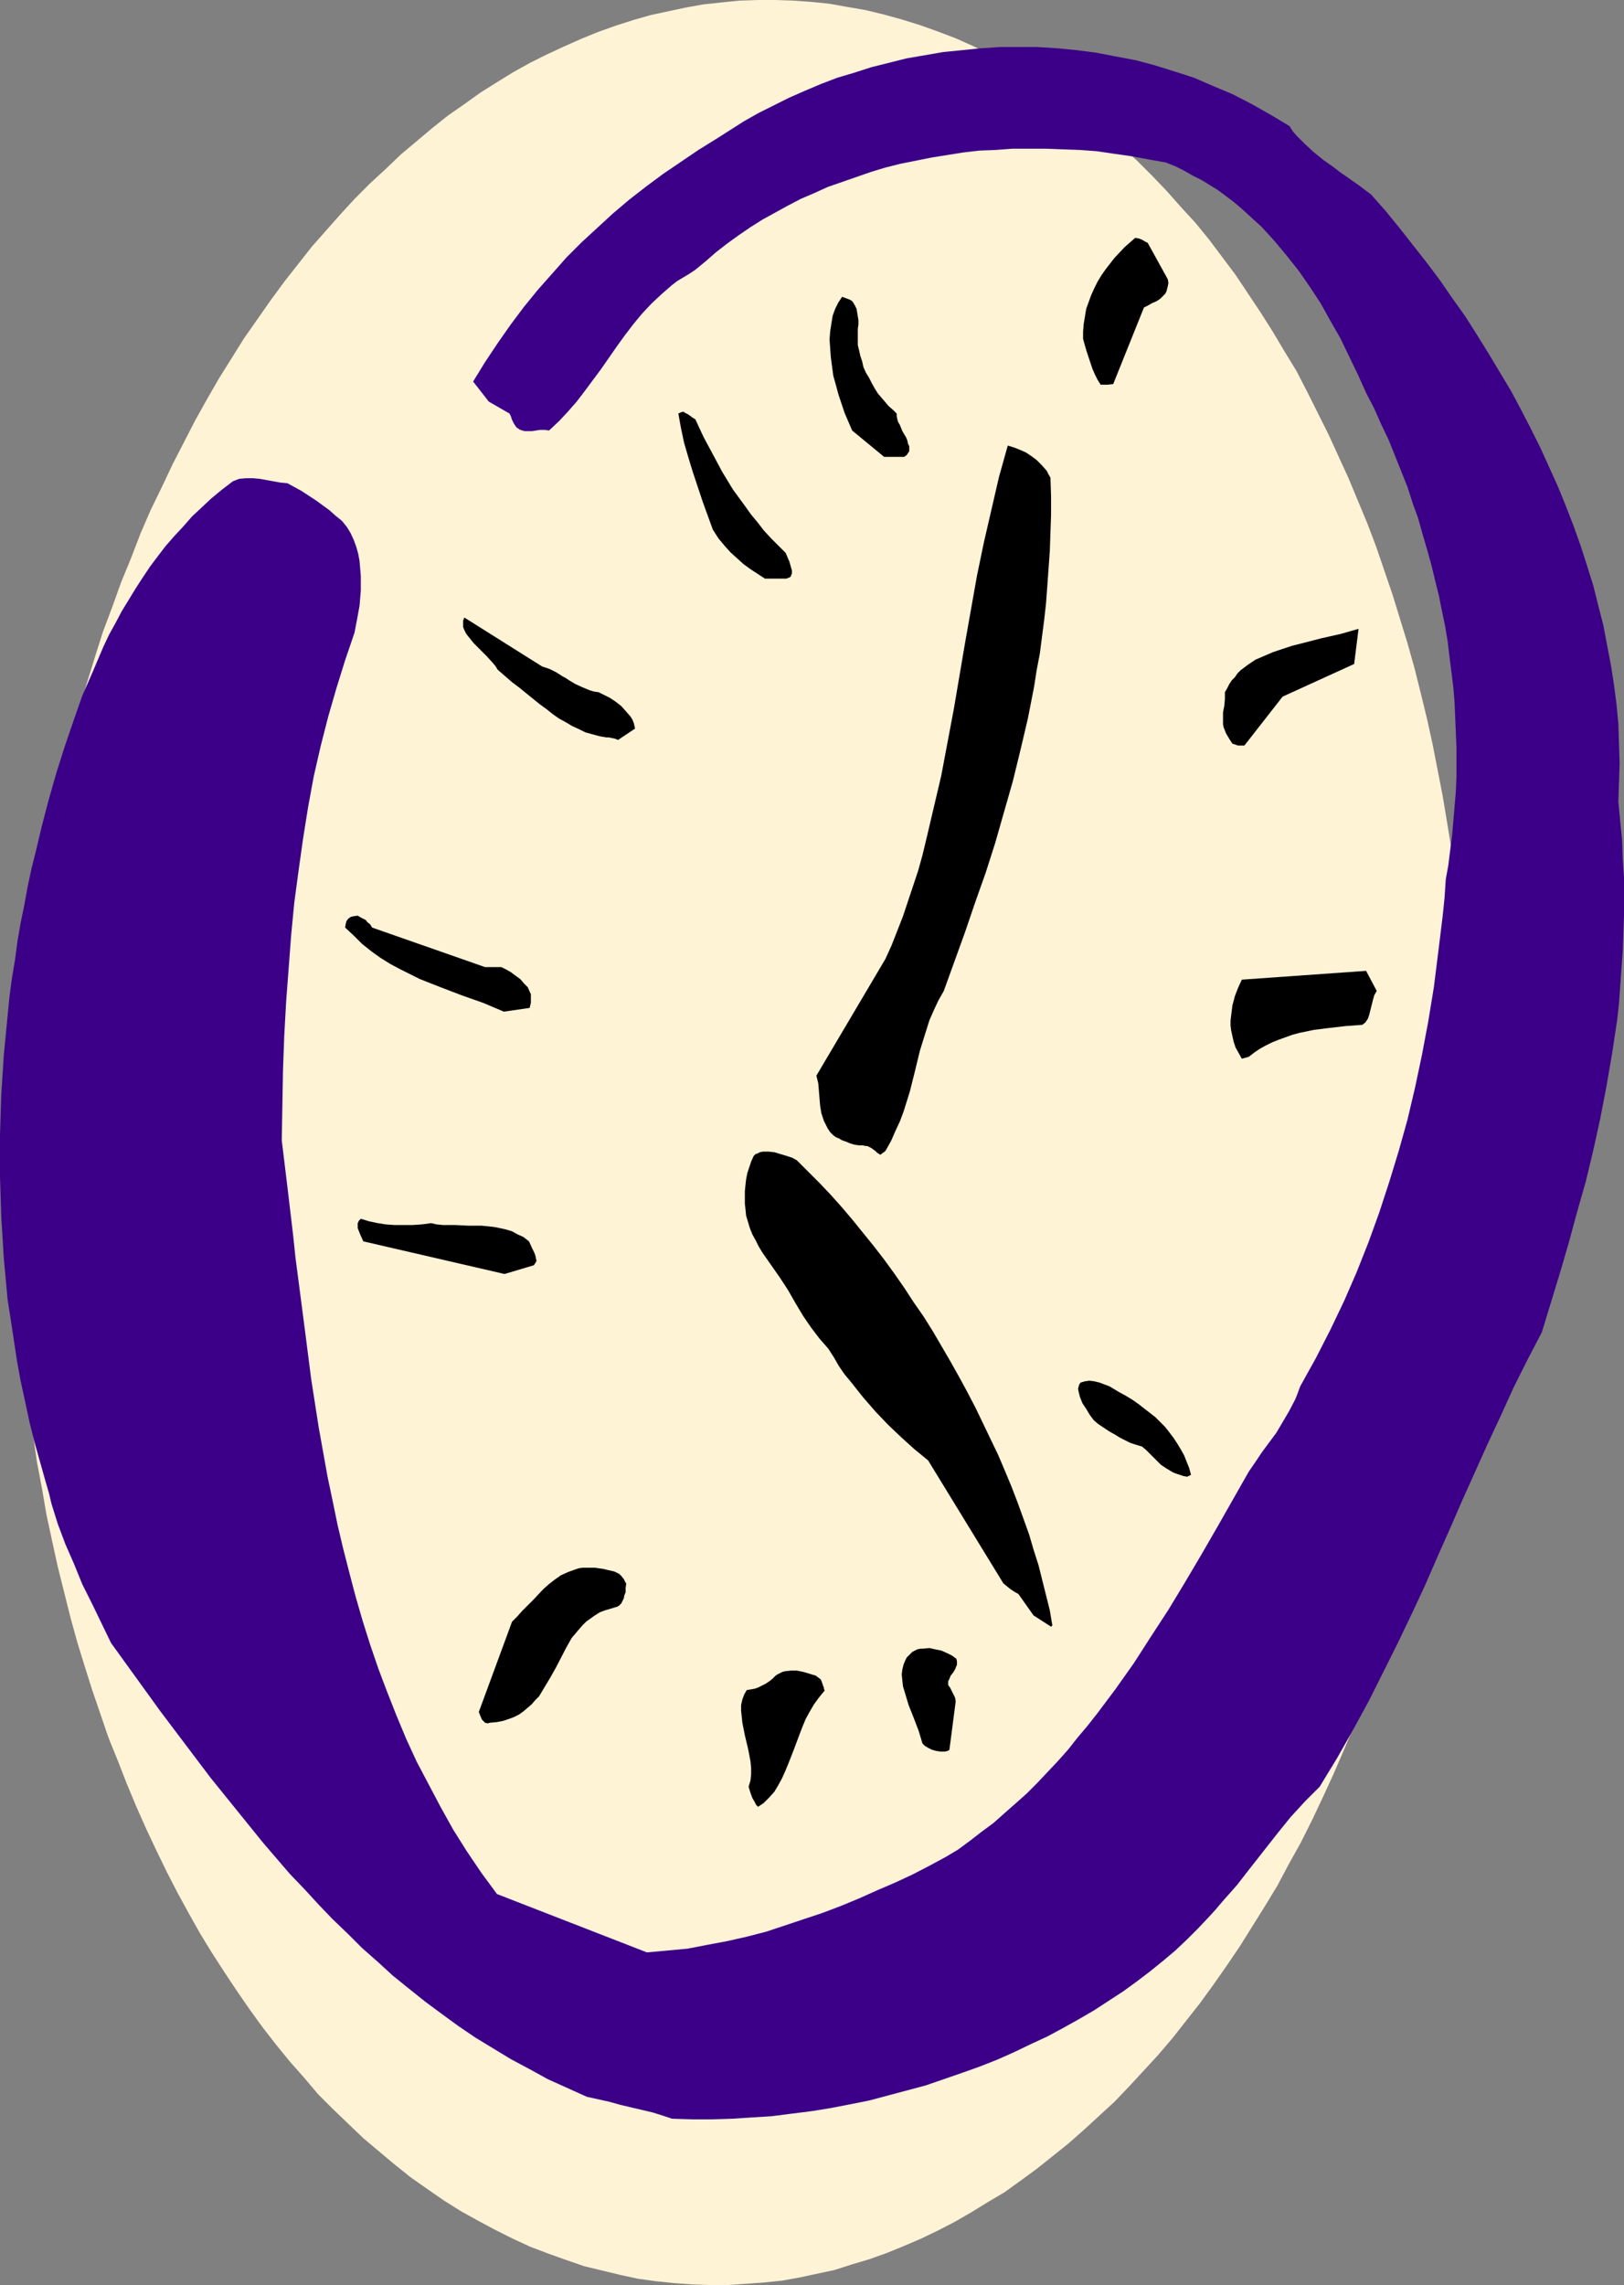
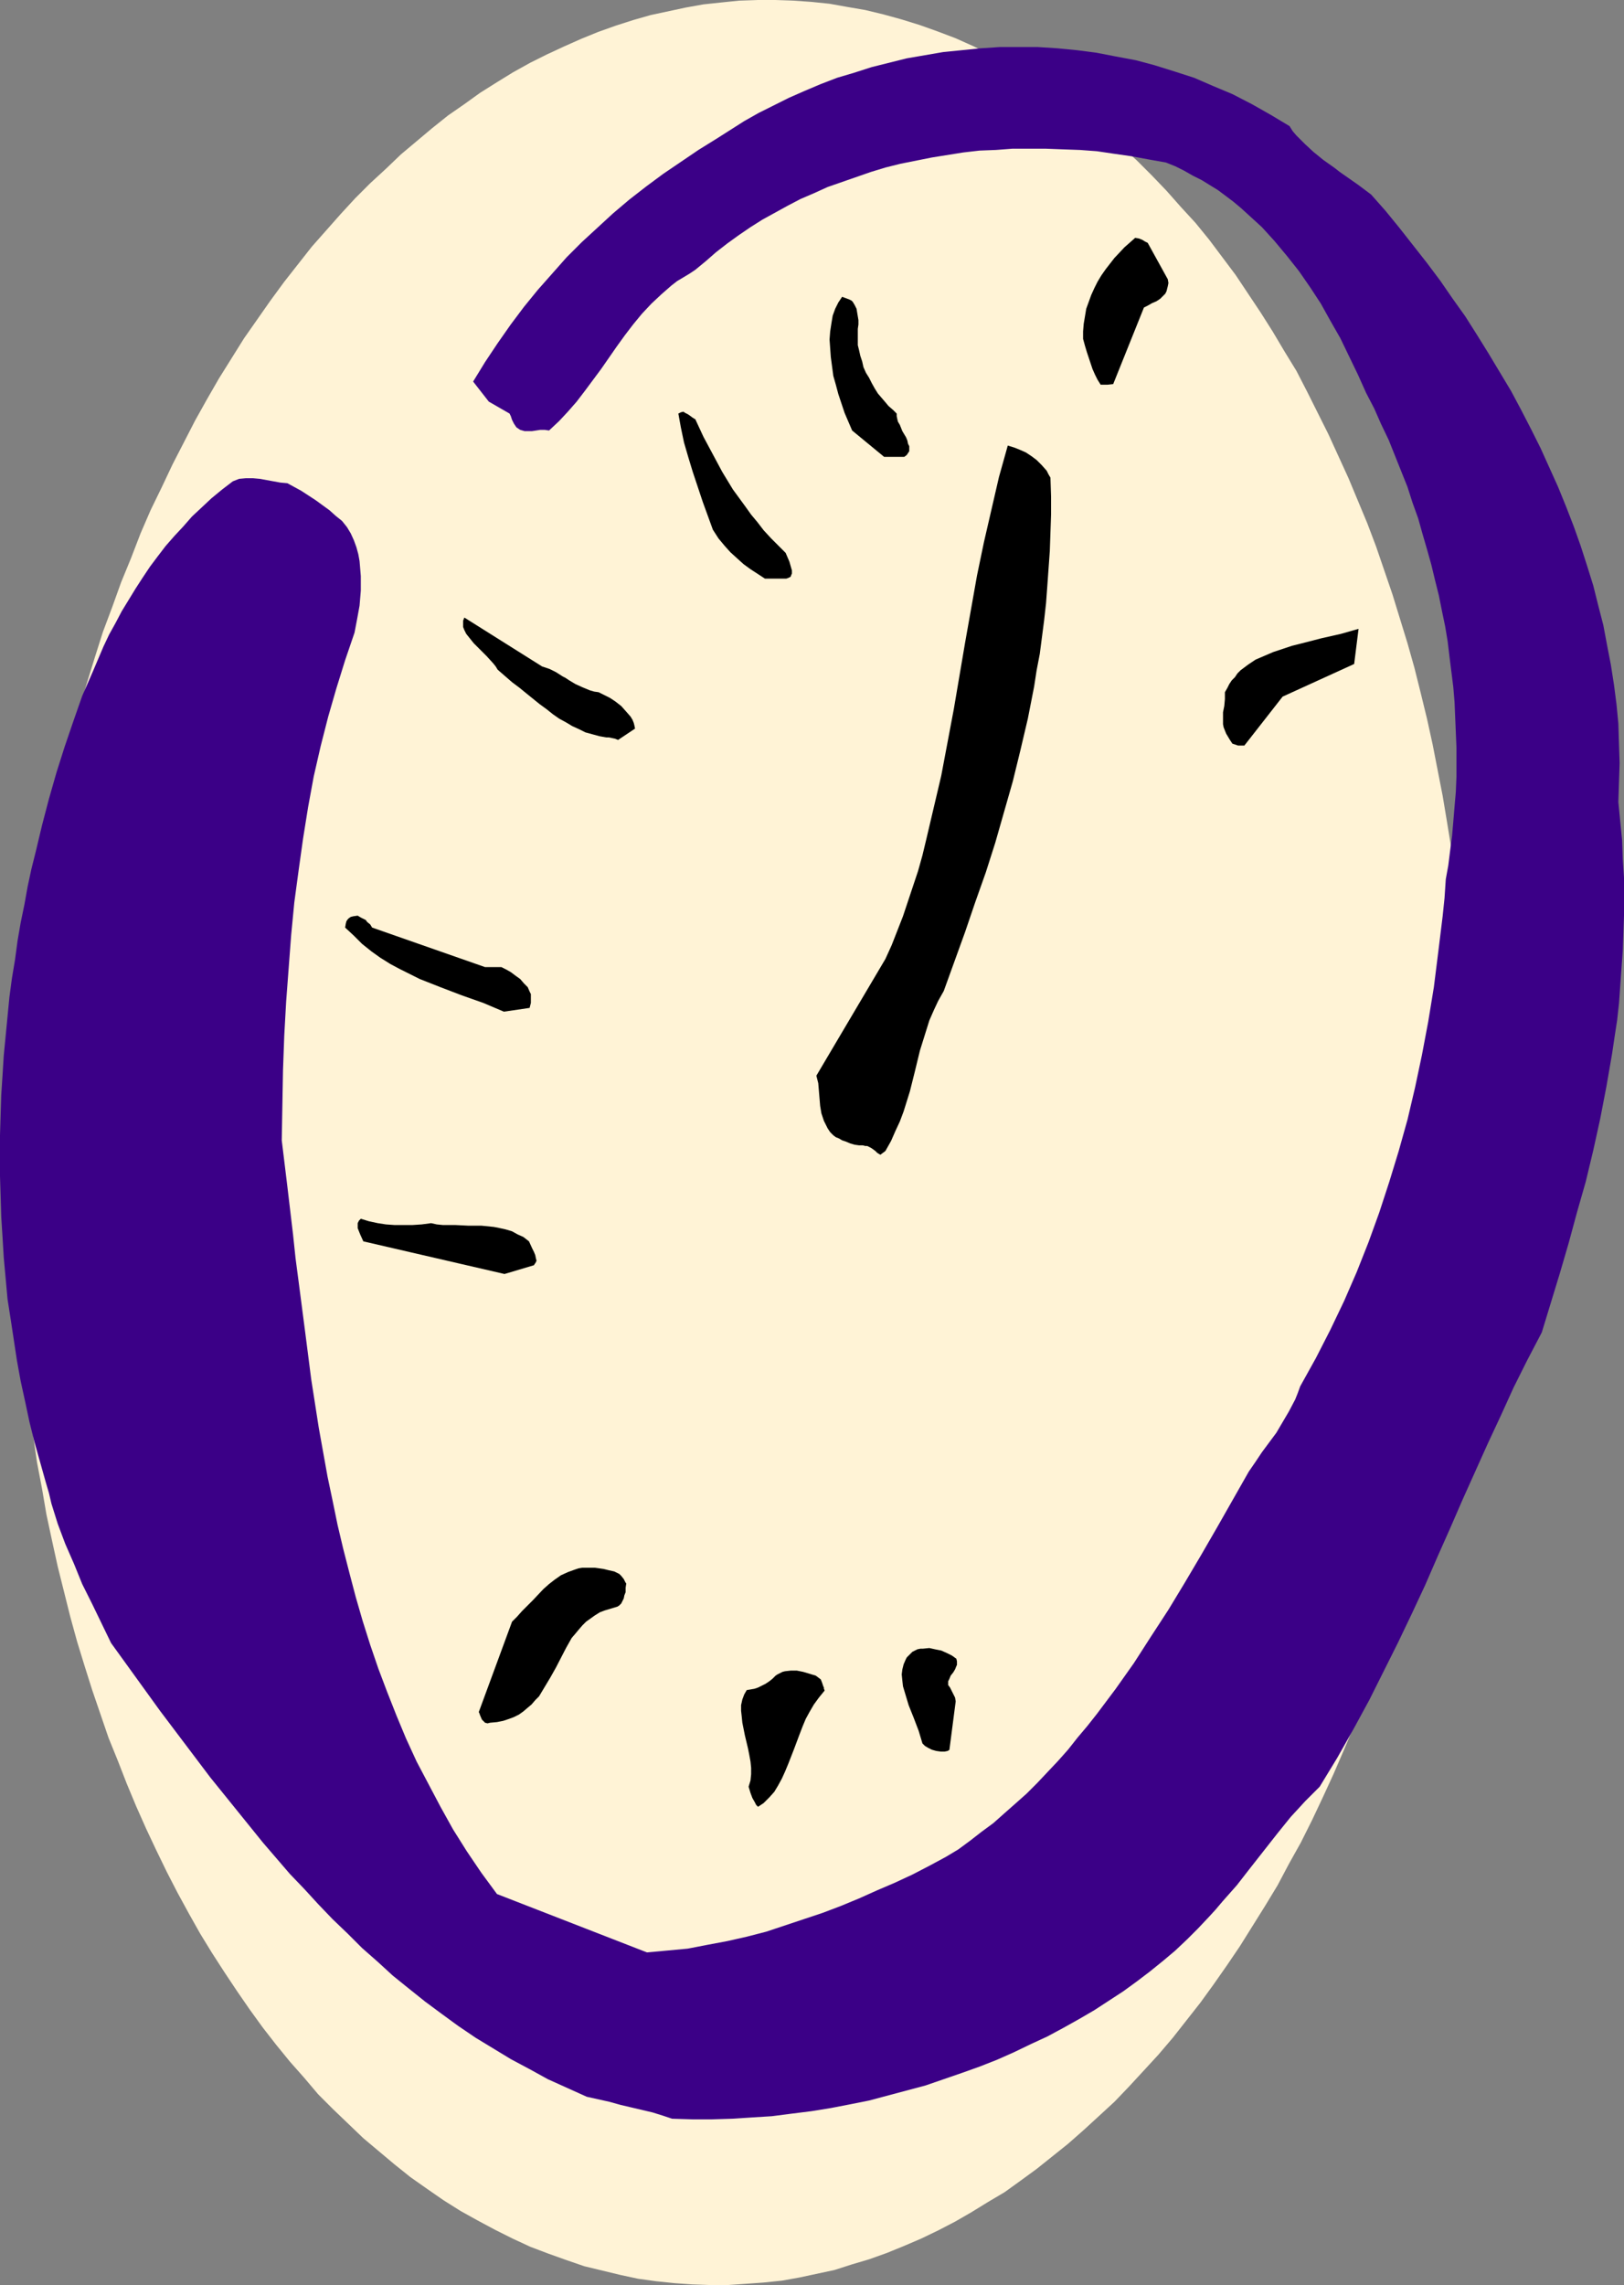
<svg xmlns="http://www.w3.org/2000/svg" xmlns:ns1="http://sodipodi.sourceforge.net/DTD/sodipodi-0.dtd" xmlns:ns2="http://www.inkscape.org/namespaces/inkscape" version="1.0" width="110.653mm" height="155.668mm" id="svg16" ns1:docname="Clock 16.wmf">
  <rect width="100%" height="100%" fill="#808080" stroke="none" />
  <ns1:namedview id="namedview16" pagecolor="#ffffff" bordercolor="#000000" borderopacity="0.25" ns2:showpageshadow="2" ns2:pageopacity="0.0" ns2:pagecheckerboard="0" ns2:deskcolor="#d1d1d1" ns2:document-units="mm" />
  <defs id="defs1">
    <pattern id="WMFhbasepattern" patternUnits="userSpaceOnUse" width="6" height="6" x="0" y="0" />
  </defs>
  <path style="fill:#fff3d6;fill-opacity:1;fill-rule:evenodd;stroke:none" d="m 246.113,9.857 4.686,2.101 4.525,2.262 4.363,2.262 4.363,2.585 4.363,2.747 4.202,2.909 4.202,3.07 4.202,3.07 4.04,3.393 3.878,3.555 3.878,3.555 3.878,3.878 3.717,3.878 3.717,4.201 3.717,4.04 3.555,4.363 3.394,4.525 3.394,4.525 3.232,4.848 3.232,4.848 3.07,4.848 3.07,5.171 3.07,5.009 2.747,5.333 2.747,5.494 2.747,5.494 2.586,5.656 2.586,5.656 2.424,5.817 2.424,5.817 2.262,5.979 2.101,6.14 2.101,6.14 1.939,6.302 1.939,6.302 1.778,6.302 1.616,6.464 1.616,6.625 1.454,6.625 1.293,6.625 1.293,6.625 1.131,6.787 1.131,6.948 0.97,6.787 0.808,6.948 0.808,6.948 0.646,7.11 0.485,7.11 0.485,7.11 0.323,7.11 0.162,7.11 0.162,7.272 -0.162,7.272 -0.162,7.272 -0.162,7.272 -0.485,7.272 -0.485,7.272 -0.646,7.272 -0.646,7.433 -0.808,7.272 -1.131,7.433 -0.97,7.272 -1.293,7.272 -1.293,7.433 -1.454,7.272 -1.616,7.11 -1.616,7.11 -1.939,7.11 -1.778,6.787 -2.101,6.948 -2.101,6.625 -2.101,6.625 -2.262,6.464 -2.424,6.464 -2.424,6.302 -2.586,6.14 -2.586,5.979 -2.747,5.979 -2.747,5.817 -2.909,5.817 -3.07,5.494 -2.909,5.494 -3.232,5.333 -3.232,5.171 -3.232,5.171 -3.394,5.009 -3.394,4.848 -3.394,4.686 -3.555,4.525 -3.555,4.525 -3.717,4.363 -3.717,4.04 -3.878,4.201 -3.717,3.878 -4.04,3.717 -3.878,3.555 -4.04,3.555 -4.04,3.232 -4.04,3.232 -4.202,3.07 -4.04,2.909 -4.363,2.585 -4.202,2.585 -4.202,2.424 -4.363,2.262 -4.363,2.101 -4.525,1.939 -4.363,1.778 -4.525,1.616 -4.363,1.293 -4.525,1.454 -4.525,0.97 -4.525,0.97 -4.525,0.808 -4.686,0.485 -4.525,0.323 -4.686,0.323 h -4.525 l -4.686,-0.162 -4.525,-0.323 -4.686,-0.485 -4.686,-0.646 -4.525,-0.97 -4.686,-1.131 -4.686,-1.131 -4.686,-1.616 -4.525,-1.616 -4.686,-1.778 -4.525,-2.101 -4.525,-2.262 -4.525,-2.424 -4.363,-2.424 -4.363,-2.747 -4.202,-2.909 -4.363,-3.07 -4.04,-3.232 -4.04,-3.393 -4.04,-3.393 -3.878,-3.717 -3.878,-3.717 -3.878,-3.878 -3.555,-4.201 -3.717,-4.201 -3.555,-4.363 -3.394,-4.363 -3.394,-4.686 -3.232,-4.686 -3.232,-4.848 -3.232,-5.009 -3.07,-5.009 -2.909,-5.171 -2.909,-5.333 -2.747,-5.332 -2.747,-5.656 -2.586,-5.494 -2.586,-5.817 -2.424,-5.817 -2.262,-5.817 -2.424,-5.979 -2.101,-6.14 -2.101,-6.14 -1.939,-6.14 -1.939,-6.302 -1.778,-6.464 -1.616,-6.464 -1.616,-6.464 -1.454,-6.625 -1.454,-6.787 -1.131,-6.625 -1.293,-6.787 -0.97,-6.787 -0.97,-6.948 -0.808,-6.948 -0.808,-6.948 -0.646,-7.11 -0.485,-7.11 -0.485,-6.948 -0.323,-7.272 -0.162,-7.11 -0.162,-7.272 v -7.272 l 0.162,-7.11 0.323,-7.433 0.323,-7.272 0.485,-7.272 0.646,-7.272 0.808,-7.272 0.808,-7.433 0.97,-7.272 1.131,-7.433 1.131,-7.272 1.293,-7.433 1.454,-7.272 1.616,-7.11 1.778,-7.11 1.778,-7.11 1.939,-6.787 1.939,-6.787 2.101,-6.787 2.101,-6.625 2.424,-6.464 2.262,-6.302 2.586,-6.302 2.424,-6.302 2.586,-5.979 2.909,-5.979 2.747,-5.817 2.909,-5.656 2.909,-5.656 3.07,-5.494 3.07,-5.333 3.232,-5.171 3.232,-5.171 3.394,-4.848 3.394,-4.848 3.555,-4.848 3.555,-4.525 3.555,-4.525 3.717,-4.201 3.717,-4.201 3.717,-4.04 3.878,-3.878 4.04,-3.717 3.878,-3.717 4.04,-3.393 4.04,-3.393 4.04,-3.232 4.202,-2.909 4.04,-2.909 4.363,-2.747 4.202,-2.585 4.363,-2.424 4.202,-2.101 4.525,-2.101 4.363,-1.939 4.363,-1.778 4.525,-1.616 4.525,-1.454 4.525,-1.293 4.525,-0.97 4.525,-0.97 4.525,-0.808 4.525,-0.485 L 190.362,0.162 195.048,0 h 4.525 l 4.686,0.162 4.686,0.323 4.686,0.485 4.525,0.808 4.686,0.808 4.686,1.131 4.686,1.293 4.686,1.454 4.525,1.616 z" id="path1" />
  <path style="fill:#3b0087;fill-opacity:1;fill-rule:evenodd;stroke:none" d="m 173.071,545.532 5.171,0.162 h 5.171 l 5.171,-0.162 5.01,-0.323 5.171,-0.323 5.01,-0.646 5.171,-0.646 5.01,-0.808 5.01,-0.97 4.848,-0.97 4.848,-1.293 4.848,-1.293 4.848,-1.293 4.686,-1.616 4.686,-1.616 4.525,-1.616 4.525,-1.778 4.363,-1.939 4.363,-2.101 4.202,-1.939 4.202,-2.262 4.04,-2.262 3.878,-2.262 3.717,-2.424 3.717,-2.424 3.555,-2.585 3.394,-2.585 3.394,-2.747 3.07,-2.585 3.07,-2.909 2.747,-2.747 2.747,-2.909 1.778,-1.939 1.778,-2.101 3.717,-4.201 3.394,-4.363 3.555,-4.525 3.555,-4.525 3.394,-4.201 1.939,-2.101 1.778,-1.939 1.939,-1.939 1.778,-1.778 4.525,-7.433 4.202,-7.433 4.04,-7.433 3.717,-7.433 3.717,-7.433 3.555,-7.433 3.394,-7.272 3.232,-7.433 3.232,-7.272 3.232,-7.433 6.464,-14.382 3.394,-7.272 3.232,-7.11 3.555,-7.11 3.717,-7.11 4.686,-15.351 2.262,-7.756 2.101,-7.756 2.262,-7.918 1.939,-8.08 1.778,-8.08 1.616,-8.403 1.454,-8.403 0.646,-4.363 0.646,-4.201 0.485,-4.363 0.323,-4.525 0.323,-4.525 0.323,-4.525 0.162,-4.525 0.162,-4.686 v -4.686 -4.848 l -0.323,-4.848 -0.162,-4.848 -0.485,-4.848 -0.485,-5.009 0.162,-5.009 0.162,-5.009 -0.162,-5.009 -0.162,-5.171 -0.485,-5.009 -0.646,-5.009 -0.808,-5.171 -0.97,-5.009 -0.97,-5.171 -1.293,-5.009 -1.293,-5.171 -1.616,-5.171 -1.616,-5.009 -1.778,-5.009 -1.939,-5.009 -2.101,-5.171 -2.262,-5.009 -2.262,-5.009 -2.424,-4.848 -2.586,-5.009 -2.586,-4.848 -2.909,-4.848 -2.909,-4.848 -2.909,-4.686 -3.07,-4.848 -3.232,-4.525 -3.232,-4.686 -3.394,-4.525 -3.555,-4.525 -3.555,-4.525 -3.555,-4.363 -3.717,-4.201 -3.232,-2.424 -3.232,-2.262 -1.616,-1.131 -1.454,-1.131 -2.747,-1.939 -2.586,-2.101 -2.262,-2.101 -1.131,-1.131 -0.97,-0.97 -0.97,-1.131 -0.808,-1.293 -4.848,-2.909 -4.848,-2.747 -5.01,-2.585 -5.01,-2.101 -4.848,-2.101 -5.01,-1.616 -5.171,-1.616 -4.848,-1.293 -5.171,-0.97 -5.01,-0.97 -5.01,-0.646 -5.01,-0.485 -5.01,-0.323 h -4.848 -5.01 l -4.848,0.323 -4.848,0.485 -4.848,0.485 -4.686,0.808 -4.686,0.808 -4.525,1.131 -4.525,1.131 -4.525,1.454 -4.363,1.293 -4.202,1.616 -4.202,1.778 -4.04,1.778 -3.878,1.939 -3.878,1.939 -3.717,2.101 -3.555,2.262 -3.555,2.262 -4.686,2.909 -4.525,3.07 -4.525,3.07 -4.363,3.232 -4.363,3.393 -4.202,3.555 -4.04,3.717 -4.04,3.717 -3.878,3.878 -3.717,4.201 -3.717,4.201 -3.555,4.363 -3.394,4.525 -3.394,4.848 -3.232,4.848 -3.07,5.009 4.04,5.171 5.333,3.07 0.323,0.646 0.323,0.97 0.485,0.97 0.323,0.485 0.323,0.485 0.485,0.323 0.485,0.323 1.131,0.323 h 0.97 0.97 l 2.101,-0.323 h 1.131 l 1.131,0.162 2.586,-2.424 2.262,-2.424 2.262,-2.585 2.101,-2.747 4.202,-5.656 4.04,-5.817 2.101,-2.909 2.101,-2.747 2.262,-2.747 2.424,-2.585 2.586,-2.424 2.586,-2.262 1.454,-1.131 1.616,-0.97 1.616,-0.97 1.454,-0.97 2.747,-2.262 2.586,-2.262 2.909,-2.262 2.909,-2.101 3.07,-2.101 3.07,-1.939 3.232,-1.778 3.232,-1.778 3.394,-1.778 3.394,-1.454 3.555,-1.616 3.717,-1.293 3.717,-1.293 3.717,-1.293 3.717,-1.131 3.878,-0.97 4.04,-0.808 4.04,-0.808 4.04,-0.646 4.04,-0.646 4.202,-0.485 4.202,-0.162 4.202,-0.323 h 4.363 4.363 l 4.202,0.162 4.525,0.162 4.363,0.323 4.363,0.646 4.525,0.646 4.363,0.808 4.525,0.808 2.424,0.97 2.262,1.131 2.262,1.293 2.262,1.131 2.101,1.293 2.101,1.293 3.878,2.909 1.939,1.616 1.778,1.616 3.717,3.393 3.232,3.555 3.232,3.878 3.07,3.878 2.909,4.201 2.747,4.201 2.424,4.363 2.586,4.525 2.262,4.686 2.262,4.686 2.101,4.686 2.101,4.04 1.778,4.04 1.939,4.04 1.616,4.04 1.616,4.04 1.616,4.04 1.293,4.04 1.454,4.04 1.131,4.04 1.131,3.878 1.131,4.04 0.97,4.04 0.97,3.878 0.808,4.04 0.808,3.878 0.646,3.878 0.485,4.04 0.485,3.878 0.485,3.878 0.323,3.878 0.162,3.878 0.162,3.878 0.162,3.878 v 3.717 3.878 l -0.162,3.878 -0.323,3.717 -0.323,3.878 -0.323,3.717 -0.485,3.717 -0.485,3.878 -0.646,3.555 -0.323,4.848 -0.485,4.686 -1.131,9.211 -1.131,9.049 -1.454,8.888 -1.616,8.564 -1.778,8.403 -1.939,8.241 -2.262,8.08 -2.424,7.918 -2.586,7.918 -2.747,7.595 -3.07,7.756 -3.232,7.433 -3.555,7.433 -3.717,7.272 -4.04,7.272 -0.646,1.778 -0.646,1.616 -1.616,3.07 -1.616,2.747 -1.616,2.747 -3.717,5.009 -1.616,2.424 -1.778,2.585 -4.04,7.11 -4.04,7.11 -4.202,7.272 -4.202,7.11 -4.202,6.948 -4.525,6.948 -4.363,6.787 -4.686,6.625 -4.848,6.464 -2.424,3.07 -2.586,3.07 -2.424,3.07 -2.586,2.909 -2.747,2.909 -2.586,2.747 -2.747,2.747 -2.909,2.585 -2.747,2.424 -2.909,2.585 -3.07,2.262 -2.909,2.262 -3.07,2.262 -3.232,1.939 -4.202,2.262 -4.363,2.262 -4.525,2.101 -4.525,1.939 -4.686,2.101 -4.686,1.939 -4.686,1.778 -4.848,1.616 -4.848,1.616 -4.848,1.616 -5.01,1.293 -5.01,1.131 -5.171,0.97 -5.01,0.97 -5.171,0.485 -5.333,0.485 -38.622,-15.028 -4.04,-5.494 -3.717,-5.494 -3.555,-5.656 -3.232,-5.817 -3.07,-5.817 -3.07,-5.817 -2.747,-5.979 -2.424,-5.817 -2.424,-6.14 -2.262,-5.979 -2.101,-6.14 -1.939,-6.14 -1.778,-6.14 -1.616,-6.14 -1.616,-6.302 -1.454,-6.14 -1.293,-6.302 -1.293,-6.14 -1.131,-6.302 -1.131,-6.302 -1.939,-12.443 -1.616,-12.604 -1.616,-12.443 -0.808,-6.14 -0.646,-6.14 -1.454,-12.281 -1.454,-11.958 0.162,-9.049 0.162,-9.049 0.323,-8.888 0.485,-8.726 0.646,-8.564 0.646,-8.564 0.808,-8.403 1.131,-8.403 1.131,-8.08 1.293,-8.08 1.454,-7.918 1.778,-7.756 1.939,-7.595 2.101,-7.272 2.262,-7.272 2.424,-7.11 0.646,-3.393 0.646,-3.555 0.323,-3.878 v -1.778 -1.939 l -0.162,-1.939 -0.162,-1.939 -0.323,-1.778 -0.485,-1.778 -0.646,-1.778 -0.808,-1.778 -0.97,-1.616 -1.293,-1.616 -1.616,-1.293 -1.616,-1.454 -3.555,-2.585 -3.717,-2.424 -1.778,-0.97 -1.778,-0.97 -1.778,-0.162 -1.778,-0.323 -3.555,-0.646 -1.778,-0.162 h -1.778 l -1.778,0.162 -0.808,0.323 -0.808,0.323 -2.747,2.101 -2.747,2.262 -2.586,2.424 -2.424,2.262 -2.262,2.585 -2.262,2.424 -2.262,2.585 -2.101,2.747 -1.939,2.585 -1.939,2.909 -1.778,2.747 -1.778,2.909 -1.778,2.909 -1.616,3.07 -1.616,2.909 -1.454,3.07 -2.747,6.464 -2.747,6.302 -2.262,6.464 -2.262,6.625 -2.101,6.625 -1.939,6.787 -1.778,6.787 -1.616,6.787 -1.131,4.525 -0.97,4.525 -0.808,4.525 -0.97,4.686 -0.808,4.686 -0.646,4.848 -0.808,4.848 -0.646,4.848 -0.485,5.009 -0.485,5.009 -0.485,5.009 -0.323,5.171 -0.323,5.009 -0.162,5.171 L 0,292.318 v 5.171 5.333 l 0.162,5.171 0.162,5.333 0.323,5.171 0.323,5.333 0.485,5.333 0.485,5.333 0.808,5.171 0.808,5.333 0.808,5.332 0.97,5.333 1.131,5.171 1.131,5.332 1.293,5.171 1.454,5.171 1.454,5.171 0.808,2.747 0.646,2.747 1.616,5.171 1.939,5.171 2.262,5.171 2.101,5.171 2.586,5.171 4.848,10.019 12.605,17.452 6.464,8.564 6.464,8.564 6.787,8.403 6.787,8.403 6.949,8.08 3.717,3.878 3.555,3.878 3.717,3.878 3.878,3.717 3.717,3.717 4.04,3.555 3.878,3.555 4.202,3.393 4.04,3.232 4.363,3.232 4.202,3.07 4.525,3.07 4.525,2.747 4.525,2.747 4.848,2.585 4.686,2.585 5.01,2.262 5.01,2.262 5.818,1.293 2.909,0.808 2.747,0.646 5.494,1.293 2.586,0.808 z" id="path2" />
  <path style="fill:#000000;fill-opacity:1;fill-rule:evenodd;stroke:none" d="m 196.664,464.251 1.454,-1.454 1.293,-1.454 0.97,-1.616 0.97,-1.778 0.808,-1.778 0.808,-1.939 1.454,-3.717 1.454,-3.878 0.808,-2.101 0.808,-1.939 0.97,-1.778 1.131,-1.939 1.293,-1.778 1.454,-1.778 v -0.162 l -0.162,-0.323 v -0.323 l -0.162,-0.323 -0.323,-0.97 -0.323,-0.808 -1.293,-0.97 -1.616,-0.485 -1.616,-0.485 -1.616,-0.323 H 203.613 l -1.454,0.162 -0.646,0.162 -1.293,0.646 -0.485,0.323 -0.808,0.808 -0.808,0.646 -0.97,0.646 -0.97,0.485 -0.97,0.485 -0.97,0.323 -0.97,0.162 -0.97,0.162 -0.646,1.131 -0.485,1.293 -0.323,1.454 v 1.454 l 0.162,1.454 0.162,1.616 0.646,3.232 0.808,3.393 0.323,1.616 0.323,1.778 0.162,1.616 v 1.616 l -0.162,1.616 -0.485,1.616 0.485,1.616 0.485,1.293 0.646,1.131 0.323,0.646 0.485,0.485 z" id="path3" />
  <path style="fill:#000000;fill-opacity:1;fill-rule:evenodd;stroke:none" d="m 244.497,450.516 1.616,-12.443 -0.162,-0.97 -0.485,-0.97 -0.485,-0.97 -0.323,-0.646 -0.485,-0.646 v -0.485 -0.485 l 0.323,-0.646 0.323,-0.808 0.646,-0.808 0.485,-0.808 0.323,-0.808 0.162,-0.323 v -0.97 l -0.162,-0.646 -1.131,-0.808 -1.293,-0.646 -1.454,-0.646 -1.616,-0.323 -1.454,-0.323 -1.616,0.162 h -0.646 l -0.808,0.162 -0.646,0.323 -0.646,0.323 -0.485,0.485 -0.97,0.97 -0.323,0.646 -0.485,1.131 -0.323,1.293 -0.162,1.293 0.162,1.616 0.162,1.454 0.485,1.616 0.97,3.232 1.293,3.232 1.293,3.393 0.485,1.616 0.485,1.616 0.646,0.646 0.808,0.485 0.97,0.485 1.131,0.323 1.131,0.162 h 0.97 l 0.808,-0.162 0.323,-0.162 z" id="path4" />
  <path style="fill:#000000;fill-opacity:1;fill-rule:evenodd;stroke:none" d="m 126.208,443.568 1.778,-0.162 1.616,-0.323 1.454,-0.485 1.293,-0.485 1.293,-0.646 1.131,-0.808 1.131,-0.97 0.97,-0.808 0.97,-1.131 0.97,-0.97 1.454,-2.424 1.454,-2.424 1.454,-2.585 2.586,-5.009 1.454,-2.585 0.97,-1.131 0.808,-0.97 0.97,-1.131 0.97,-0.97 1.131,-0.808 1.131,-0.808 1.293,-0.808 1.293,-0.485 1.616,-0.485 1.616,-0.485 0.485,-0.323 0.485,-0.485 0.323,-0.646 0.323,-0.646 0.162,-0.808 0.323,-0.808 v -1.131 l 0.162,-1.131 -0.162,-0.162 -0.162,-0.323 -0.162,-0.323 -0.162,-0.323 -0.646,-0.808 -0.485,-0.485 -1.293,-0.646 -1.454,-0.323 -1.293,-0.323 -1.131,-0.162 -1.131,-0.162 h -1.131 -1.131 -0.97 l -0.97,0.162 -0.97,0.323 -1.778,0.646 -1.778,0.808 -1.616,1.131 -1.454,1.131 -1.454,1.293 -2.747,2.909 -2.747,2.747 -1.293,1.454 -1.293,1.293 -8.565,23.269 0.162,0.323 0.162,0.485 0.485,1.131 0.485,0.485 0.323,0.323 0.646,0.162 z" id="path5" />
-   <path style="fill:#000000;fill-opacity:1;fill-rule:evenodd;stroke:none" d="m 270.999,418.521 -0.646,-3.878 -0.97,-3.878 -0.97,-3.878 -0.97,-3.878 -1.293,-4.04 -1.131,-3.878 -1.454,-4.04 -1.454,-4.04 -1.616,-4.201 -1.616,-3.878 -1.778,-4.201 -1.939,-4.04 -1.939,-4.04 -1.939,-4.04 -2.101,-4.04 -2.101,-3.878 -2.262,-4.04 -2.262,-3.878 -2.262,-3.878 -2.424,-3.878 -2.586,-3.717 -2.424,-3.717 -2.586,-3.717 -2.586,-3.555 -2.747,-3.555 -2.747,-3.393 -2.747,-3.393 -2.747,-3.232 -2.747,-3.07 -2.909,-3.07 -2.909,-2.909 -2.909,-2.909 -1.131,-0.646 -1.454,-0.485 -1.616,-0.485 -1.616,-0.485 -1.454,-0.162 h -0.808 -0.646 l -0.808,0.162 -0.646,0.323 -0.485,0.162 -0.485,0.485 -0.646,1.454 -0.485,1.454 -0.485,1.454 -0.323,1.616 -0.162,1.454 -0.162,1.616 v 1.616 1.616 l 0.162,1.454 0.162,1.616 0.485,1.616 0.485,1.616 0.646,1.616 0.808,1.454 0.808,1.616 0.97,1.616 2.262,3.232 2.262,3.232 2.101,3.232 1.939,3.393 1.939,3.232 2.101,3.07 2.101,2.747 1.131,1.293 1.131,1.293 1.454,2.262 1.293,2.262 1.454,2.101 1.616,1.939 3.07,3.878 3.232,3.717 3.232,3.393 3.394,3.232 3.394,3.07 3.555,2.909 19.392,31.672 1.778,1.454 0.97,0.646 1.131,0.646 3.878,5.494 4.525,2.909 z" id="path6" />
-   <path style="fill:#000000;fill-opacity:1;fill-rule:evenodd;stroke:none" d="m 305.743,380.224 0.97,-0.485 -0.485,-1.778 -0.646,-1.616 -0.646,-1.616 -0.808,-1.454 -0.97,-1.616 -0.97,-1.454 -0.97,-1.293 -1.131,-1.454 -1.293,-1.293 -1.293,-1.293 -1.454,-1.131 -1.454,-1.131 -1.454,-1.131 -1.616,-1.131 -1.616,-0.97 -1.778,-0.97 -2.424,-1.454 -1.293,-0.485 -1.293,-0.485 -1.293,-0.323 -1.293,-0.162 -1.131,0.162 -1.131,0.323 -0.323,0.485 -0.162,0.485 -0.162,0.646 0.162,0.808 0.162,0.646 0.162,0.646 0.646,1.616 0.97,1.454 0.97,1.616 0.97,1.293 1.131,0.97 1.454,0.97 1.454,0.97 1.454,0.808 1.293,0.808 1.293,0.646 1.293,0.646 1.454,0.485 1.616,0.485 1.131,0.97 2.424,2.424 1.293,1.293 1.454,0.97 1.616,0.97 0.808,0.323 0.97,0.323 0.97,0.323 z" id="path7" />
  <path style="fill:#000000;fill-opacity:1;fill-rule:evenodd;stroke:none" d="m 129.924,328.03 7.595,-2.262 0.162,-0.323 0.162,-0.162 0.162,-0.323 0.162,-0.323 -0.162,-0.646 -0.162,-0.808 -0.323,-0.808 -0.485,-0.97 -0.808,-1.778 -1.454,-1.131 -1.454,-0.646 -1.454,-0.808 -1.616,-0.485 -1.454,-0.323 -1.616,-0.323 -3.232,-0.323 h -3.394 l -3.232,-0.162 h -3.232 l -1.616,-0.162 -1.454,-0.323 -2.424,0.323 -2.424,0.162 h -2.262 -2.262 l -2.262,-0.162 -2.101,-0.323 -2.262,-0.485 -2.101,-0.646 -0.485,0.485 -0.323,0.646 v 0.646 0.646 l 0.323,0.808 0.323,0.808 0.808,1.778 z" id="path8" />
  <path style="fill:#000000;fill-opacity:1;fill-rule:evenodd;stroke:none" d="m 228.014,296.358 1.454,-2.585 1.131,-2.585 1.131,-2.424 0.97,-2.585 0.808,-2.585 0.808,-2.585 1.293,-5.171 1.293,-5.333 0.808,-2.585 0.808,-2.585 0.808,-2.585 1.131,-2.585 1.131,-2.424 1.454,-2.585 5.494,-15.19 2.586,-7.595 2.747,-7.756 2.424,-7.595 2.262,-7.918 2.262,-7.918 1.939,-7.918 1.939,-8.241 1.616,-8.241 0.646,-4.201 0.808,-4.201 1.131,-8.726 0.485,-4.363 0.323,-4.363 0.323,-4.525 0.323,-4.525 0.162,-4.686 0.162,-4.686 v -4.686 l -0.162,-4.848 -0.485,-0.808 -0.485,-0.97 -1.293,-1.454 -1.293,-1.293 -1.293,-0.97 -1.454,-0.97 -1.454,-0.646 -1.616,-0.646 -1.616,-0.485 -1.131,4.04 -1.131,4.04 -1.939,8.403 -1.939,8.403 -1.778,8.564 -3.07,17.29 -2.909,17.129 -1.616,8.564 -1.616,8.564 -1.939,8.241 -1.939,8.241 -0.97,4.04 -1.131,4.04 -1.293,3.878 -1.293,3.878 -1.293,3.878 -1.454,3.717 -1.454,3.717 -1.616,3.555 -17.776,30.056 0.485,1.939 0.162,1.939 0.162,1.939 0.162,1.939 0.323,1.939 0.323,0.97 0.323,0.97 0.485,0.97 0.485,0.97 0.646,0.97 0.808,0.808 0.646,0.485 0.808,0.323 0.808,0.485 0.97,0.323 1.131,0.485 1.131,0.323 1.131,0.162 h 0.97 l 0.646,0.162 h 0.485 l 0.97,0.485 0.485,0.323 0.646,0.485 0.485,0.485 0.808,0.485 z" id="path9" />
-   <path style="fill:#000000;fill-opacity:1;fill-rule:evenodd;stroke:none" d="m 321.579,272.119 1.454,-1.131 1.454,-0.97 1.454,-0.808 1.616,-0.808 1.616,-0.646 1.778,-0.646 1.778,-0.646 1.778,-0.485 3.878,-0.808 3.878,-0.485 4.202,-0.485 4.363,-0.323 0.808,-0.646 0.646,-0.97 0.323,-0.97 0.323,-1.293 0.323,-1.293 0.323,-1.293 0.323,-1.131 0.646,-1.131 -2.747,-5.171 -31.996,2.262 -0.97,2.101 -0.808,2.101 -0.646,2.424 -0.162,1.293 -0.162,1.293 -0.162,1.293 v 1.293 l 0.162,1.293 0.323,1.454 0.323,1.454 0.485,1.454 0.808,1.454 0.808,1.454 z" id="path10" />
  <path style="fill:#000000;fill-opacity:1;fill-rule:evenodd;stroke:none" d="m 129.763,260.485 6.625,-0.97 0.162,-0.646 0.162,-0.646 v -0.808 -0.808 -0.646 l -0.323,-0.646 -0.485,-1.131 -0.97,-0.97 -0.97,-1.131 -1.131,-0.808 -1.293,-0.97 -1.131,-0.646 -1.293,-0.646 h -4.202 l -29.088,-10.18 -0.485,-0.808 -0.808,-0.646 -0.323,-0.485 -0.646,-0.323 -0.646,-0.323 -0.808,-0.485 -1.131,0.162 -0.646,0.162 -0.485,0.323 -0.323,0.323 -0.323,0.485 -0.162,0.646 -0.162,0.97 2.262,2.101 2.101,2.101 2.424,1.939 2.262,1.616 2.586,1.616 2.424,1.293 2.586,1.293 2.586,1.293 5.333,2.101 5.494,2.101 5.494,1.939 z" id="path11" />
  <path style="fill:#000000;fill-opacity:1;fill-rule:evenodd;stroke:none" d="m 318.832,191.97 h 1.616 l 9.857,-12.604 18.422,-8.403 1.131,-9.049 -2.262,0.646 -2.262,0.646 -5.01,1.131 -5.01,1.293 -2.586,0.646 -2.424,0.808 -2.424,0.808 -2.262,0.97 -2.262,0.97 -1.939,1.293 -1.939,1.454 -0.808,0.808 -0.646,0.97 -0.808,0.808 -0.646,0.97 -0.485,0.97 -0.646,1.131 v 1.778 l -0.162,1.778 -0.323,1.616 v 1.616 1.454 l 0.162,0.808 0.323,0.808 0.323,0.808 0.485,0.808 0.485,0.808 0.646,0.97 z" id="path12" />
  <path style="fill:#000000;fill-opacity:1;fill-rule:evenodd;stroke:none" d="m 156.103,189.87 h 0.646 l 0.808,0.162 0.808,0.162 0.808,0.323 4.363,-2.909 -0.162,-0.808 -0.162,-0.646 -0.323,-0.808 -0.485,-0.808 -1.131,-1.293 -1.293,-1.454 -1.454,-1.131 -1.454,-0.97 -1.616,-0.808 -0.646,-0.323 -0.646,-0.323 -1.131,-0.162 -1.131,-0.323 -1.939,-0.808 -1.778,-0.808 -1.616,-0.97 -0.97,-0.646 -0.646,-0.323 -1.778,-1.131 -1.616,-0.808 -1.939,-0.646 -20.038,-12.604 -0.323,0.808 v 0.808 0.808 l 0.323,0.808 0.485,0.97 0.646,0.808 0.646,0.808 0.646,0.808 1.778,1.778 1.616,1.616 1.616,1.778 0.646,0.808 0.485,0.808 3.717,3.232 1.939,1.454 1.778,1.454 3.394,2.747 1.778,1.293 1.616,1.293 1.616,1.131 1.778,0.97 1.616,0.97 1.778,0.808 1.616,0.808 1.778,0.485 1.778,0.485 z" id="path13" />
  <path style="fill:#000000;fill-opacity:1;fill-rule:evenodd;stroke:none" d="m 197.957,148.987 h 4.04 0.485 l 0.485,-0.162 0.323,-0.162 0.323,-0.162 0.162,-0.485 0.162,-0.323 v -0.808 l -0.323,-1.131 -0.323,-1.131 -0.97,-2.262 -1.939,-1.939 -1.778,-1.778 -1.939,-2.101 -1.616,-2.101 -1.616,-1.939 -1.616,-2.262 -3.07,-4.201 -2.747,-4.525 -2.424,-4.525 -2.424,-4.525 -2.101,-4.525 -0.323,-0.162 -0.485,-0.323 -0.646,-0.485 -0.485,-0.323 -0.646,-0.323 -0.485,-0.323 -0.646,0.162 -0.323,0.162 -0.323,0.162 0.323,1.778 0.323,1.778 0.808,3.878 1.131,3.878 1.131,3.717 2.586,7.756 1.293,3.555 1.293,3.555 1.454,2.262 1.616,1.939 1.454,1.616 1.778,1.616 1.616,1.454 1.778,1.293 3.717,2.424 z" id="path14" />
  <path style="fill:#000000;fill-opacity:1;fill-rule:evenodd;stroke:none" d="m 228.822,117.638 h 4.04 l 0.646,-0.485 0.323,-0.485 0.323,-0.485 v -0.646 -0.646 l -0.323,-0.646 -0.162,-0.808 -0.323,-0.808 -0.97,-1.616 -0.646,-1.616 -0.485,-0.808 -0.162,-0.646 -0.162,-0.808 v -0.646 l -0.97,-0.97 -1.131,-0.97 -0.808,-0.97 -0.97,-1.131 -0.97,-1.131 -0.808,-1.293 -0.808,-1.454 -0.646,-1.293 -0.808,-1.293 -0.646,-1.454 -0.323,-1.454 -0.485,-1.454 -0.323,-1.454 -0.323,-1.293 v -1.454 -1.454 -1.293 l 0.162,-1.131 V 82.411 l -0.162,-0.97 -0.162,-0.97 -0.162,-0.97 -0.485,-0.97 -0.485,-0.808 -0.162,-0.162 -0.162,-0.162 -0.646,-0.323 -1.778,-0.646 -0.97,1.454 -0.808,1.616 -0.646,1.778 -0.323,1.939 -0.323,2.101 -0.162,2.101 0.162,2.262 0.162,2.262 0.323,2.424 0.323,2.424 0.646,2.262 0.646,2.424 0.808,2.424 0.808,2.424 0.97,2.262 0.97,2.262 8.241,6.787 z" id="path15" />
  <path style="fill:#000000;fill-opacity:1;fill-rule:evenodd;stroke:none" d="m 285.22,99.055 1.454,-0.162 7.918,-19.714 0.97,-0.485 1.131,-0.646 1.131,-0.485 0.97,-0.646 0.97,-0.97 0.323,-0.323 0.323,-0.646 0.162,-0.646 0.162,-0.646 0.162,-0.808 -0.162,-0.97 -5.171,-9.372 -0.646,-0.323 -0.808,-0.485 -0.808,-0.323 -0.97,-0.162 -2.747,2.424 -2.586,2.747 -1.131,1.454 -1.131,1.454 -1.131,1.616 -0.97,1.616 -0.808,1.616 -0.808,1.778 -0.646,1.778 -0.646,1.778 -0.323,1.939 -0.323,1.939 -0.162,1.939 v 1.939 l 0.485,1.778 0.485,1.616 0.97,2.909 0.485,1.454 0.646,1.454 0.646,1.293 0.808,1.293 z" id="path16" />
</svg>